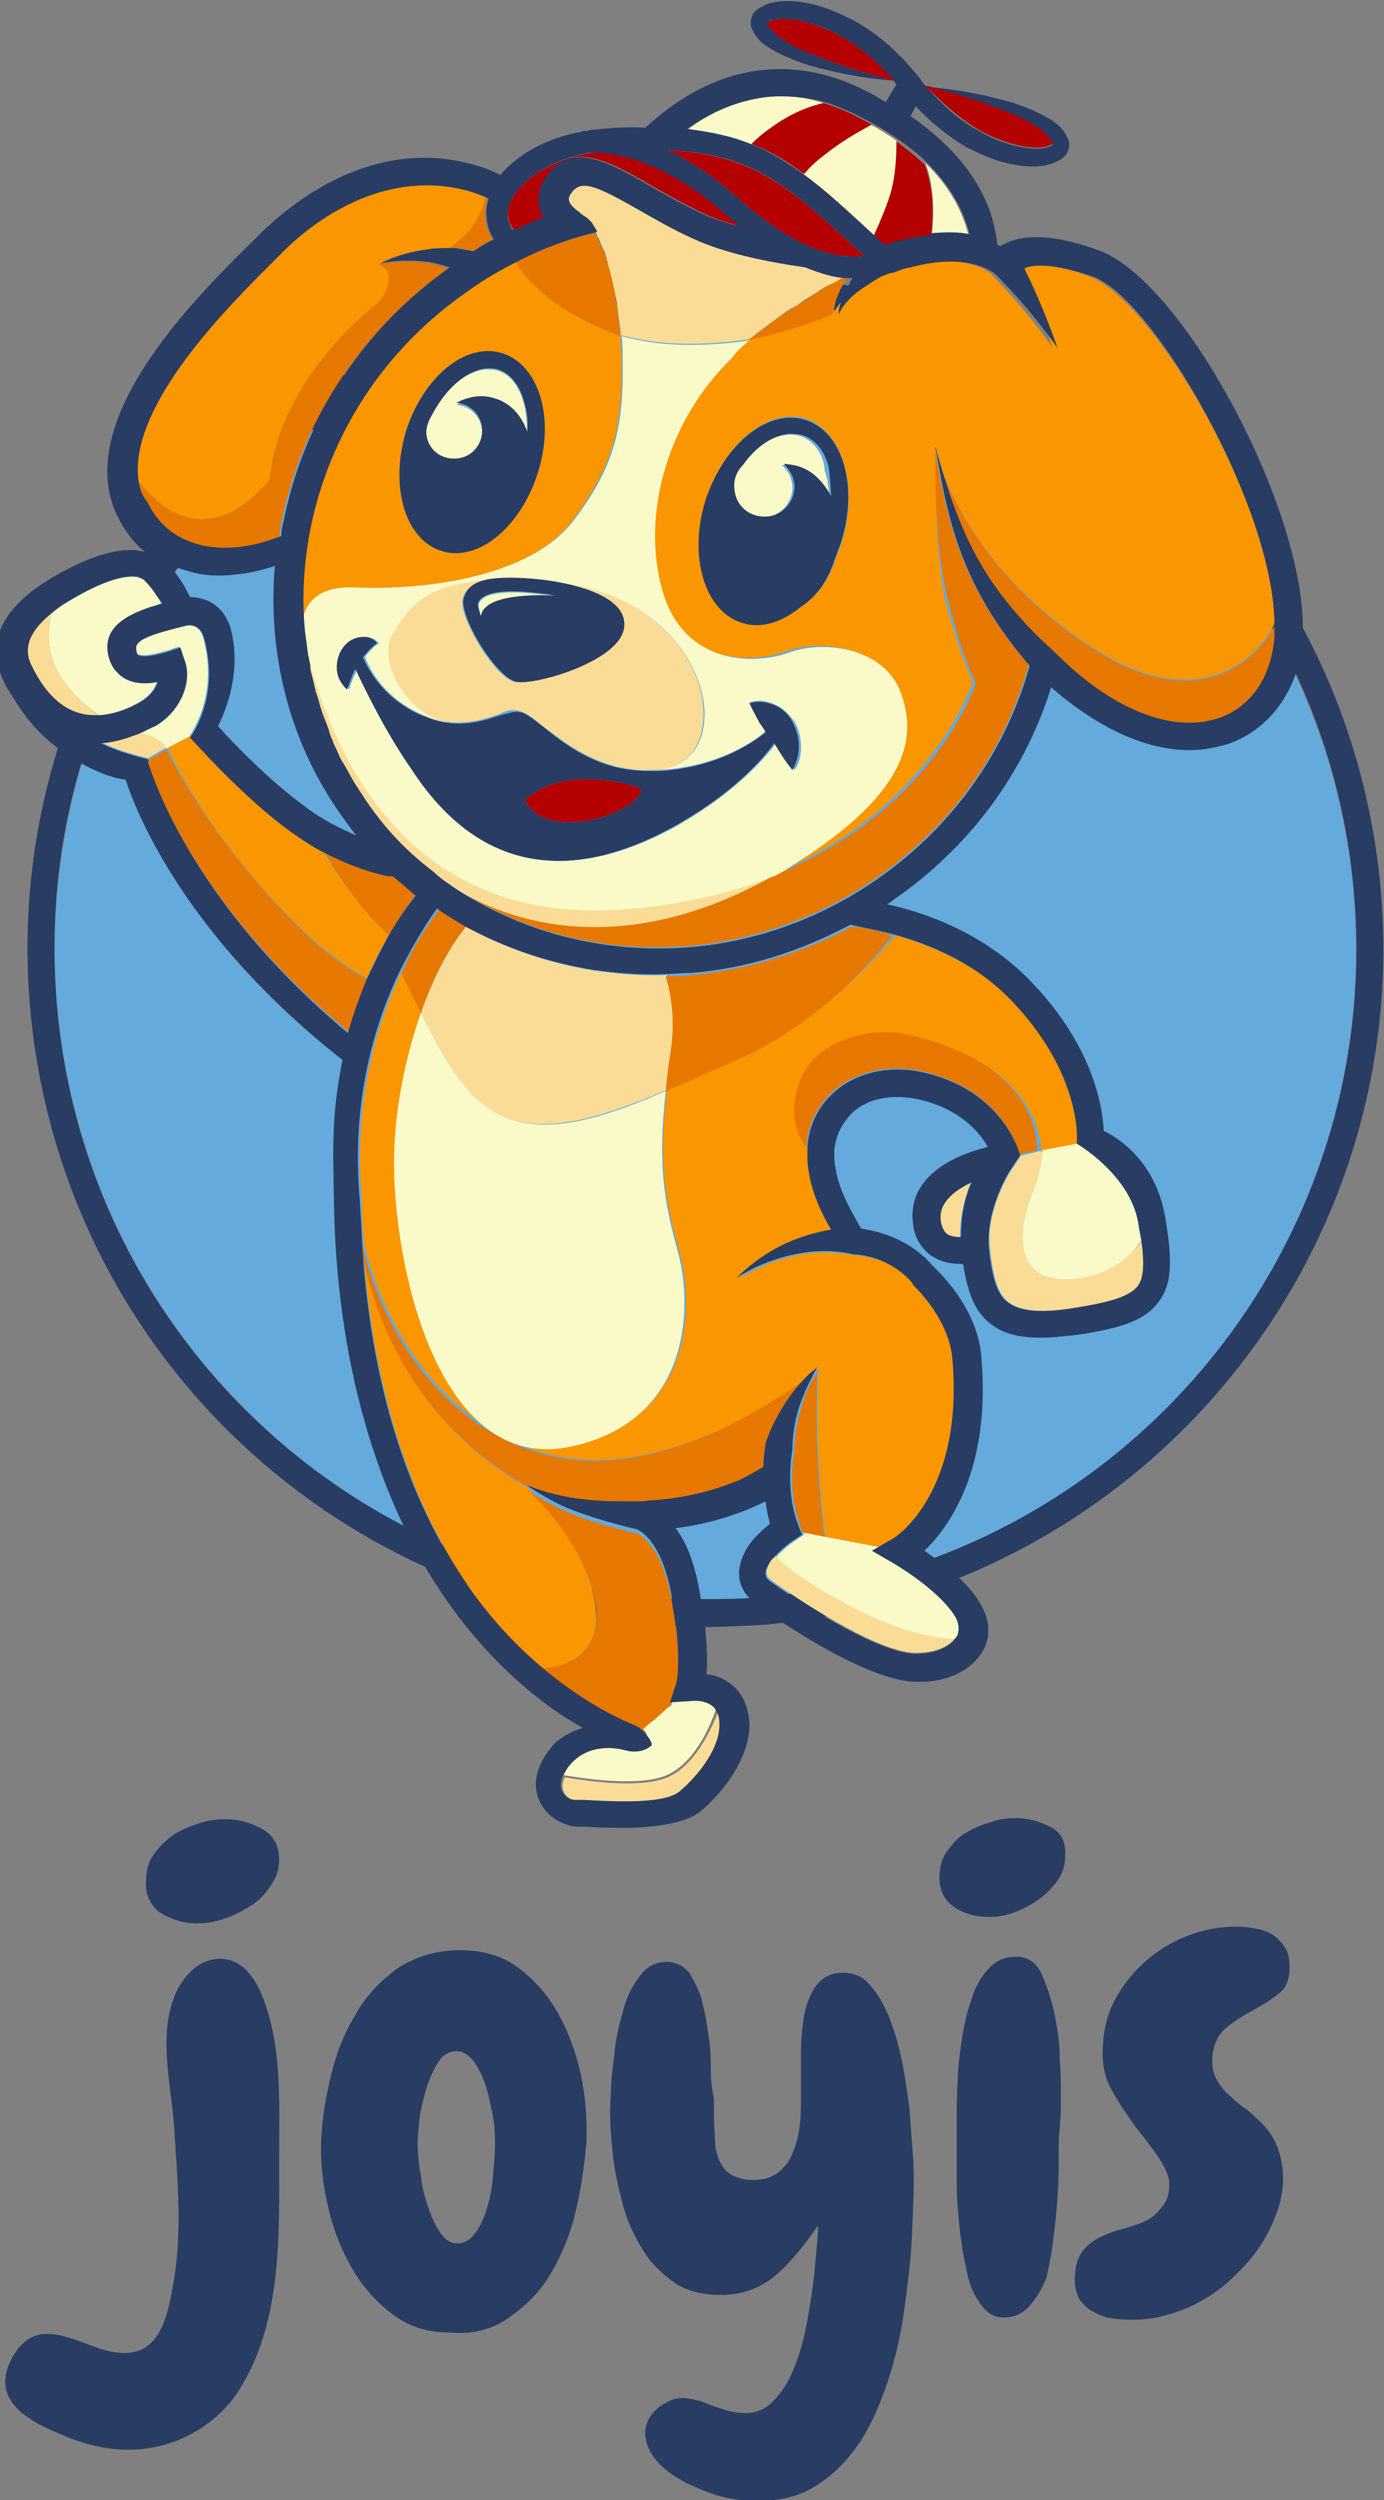
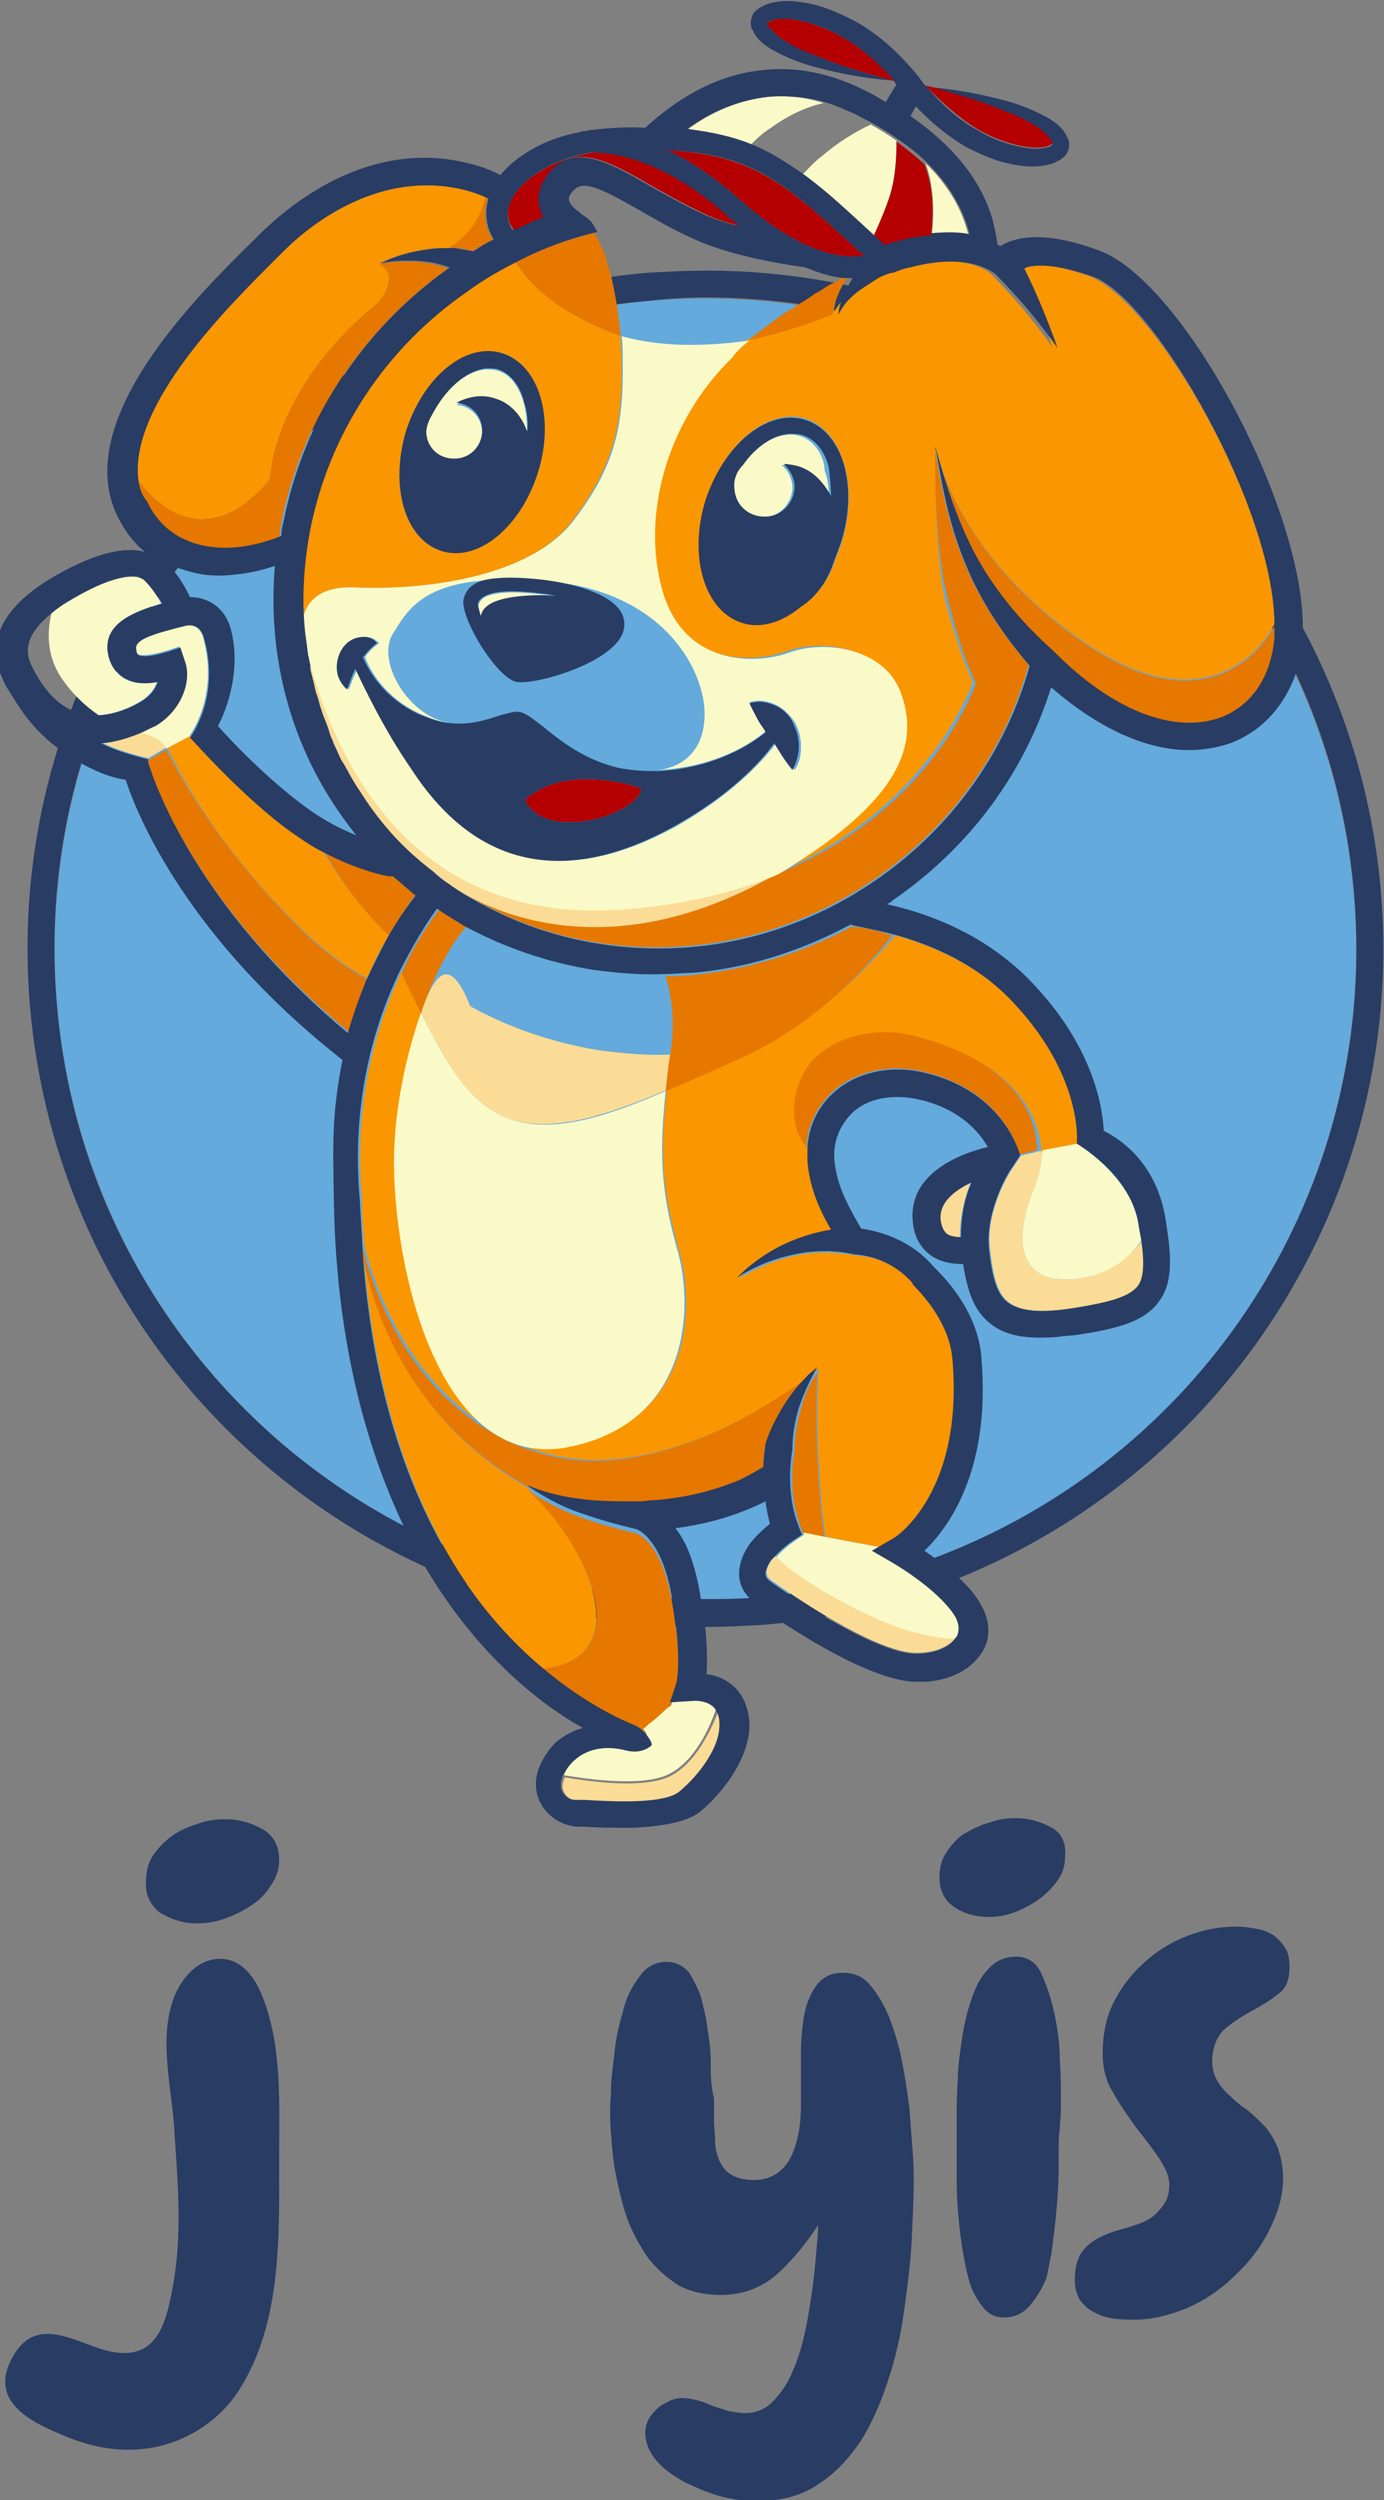
<svg xmlns="http://www.w3.org/2000/svg" id="Слой_1" x="0px" y="0px" viewBox="0 0 128.9 232.8" xml:space="preserve">
  <rect x="0" y="0" width="128.9" height="232.8" fill="#808080" stroke="none" />
  <g>
    <g>
      <circle fill="#64AADC" cx="65.7" cy="88.4" r="60.6" />
      <path fill="#283C64" d="M65.8,27.7c31.1,0,57.6,23.8,60.3,55.4c2.9,33.4-21.8,62.7-55.2,65.6c-1.8,0.2-3.5,0.2-5.3,0.2 C34.5,149,8,125.2,5.3,93.6C2.4,60.2,27.1,30.9,60.5,28C62.3,27.8,64,27.7,65.8,27.7 M65.8,25.2v2.6V25.2L65.8,25.2 c-1.8,0-3.7,0.1-5.5,0.2c-34.7,3-60.5,33.7-57.5,68.4c1.4,15.9,8.6,30.5,20.3,41.2c11.7,10.7,26.8,16.5,42.5,16.5 c1.8,0,3.7-0.1,5.5-0.2c34.7-3,60.5-33.7,57.5-68.4c-1.4-15.9-8.6-30.5-20.3-41.2C96.6,31,81.5,25.2,65.8,25.2L65.8,25.2z" />
      <g>
-         <path fill="#FADC96" d="M5.7,63.1c-1.4-2.1-1.3-4.4-0.9-6C3.2,58.4,2,60,2.9,61.9c1.2,2.5,2.7,4,4.5,4.6c0.6,0.2,1.3,0.2,1.9,0.2 C8,65.8,6.8,64.7,5.7,63.1z" />
        <path fill="#FADC96" d="M14.9,68.5c0,0-0.8,0-1.9-0.3c-1,0.5-2.2,0.8-3.4,0.9c-0.1,0-0.2,0-0.2,0c1.7,0.9,4.4,1.5,4.4,1.5l1.7-1 C15.1,68.9,14.9,68.5,14.9,68.5z" />
        <path fill="#FADC96" d="M62.4,165.4c-2.5,1.2-7.4,0.5-9.8,0.1c-0.2,0.5-0.3,0.9-0.1,1.3c0.2,0.5,0.7,0.9,1.3,0.9l0.8,0 c2,0.1,7.4,0.4,8.9-0.8c1.9-1.6,3.8-4.2,3.7-6.3c0-0.5-0.1-0.9-0.3-1.2C66.2,161.1,64.8,164.2,62.4,165.4z" />
-         <path fill="#FADC96" d="M39.2,94.3c2.1,4.2,4.4,8.6,8.3,9.9c4.2,1.4,9.6-0.6,14.6-2.7c0.1-1,0.3-2.1,0.4-3.3 c0.4-2.9,0.2-5.4-0.4-7.4c-2.2,0.1-4.4-0.1-6.7-0.4c-4.3-0.7-8.4-2.1-12-4.1C41.7,88.4,40.3,91.2,39.2,94.3z" />
+         <path fill="#FADC96" d="M39.2,94.3c2.1,4.2,4.4,8.6,8.3,9.9c4.2,1.4,9.6-0.6,14.6-2.7c0.1-1,0.3-2.1,0.4-3.3 c-2.2,0.1-4.4-0.1-6.7-0.4c-4.3-0.7-8.4-2.1-12-4.1C41.7,88.4,40.3,91.2,39.2,94.3z" />
        <path fill="#FADC96" d="M72.2,144.9c-0.1,0.1-0.2,0.2-0.3,0.3c-0.9,1.3-0.4,1.7,0,2c3.5,2.5,10.3,6.8,13.5,6.7 c1.7,0,3.1-0.6,3.7-1.5c-1.6,0-4.9-0.4-10.5-3.3C74.9,147.2,73.1,145.8,72.2,144.9z" />
        <path fill="#FADC96" d="M100,119.1c-5.8,0.5-5.3-4.6-3.7-8.4c0.4-0.9,0.7-2.2,0.8-3.6l-0.3,0.1l-1.7,0.4l-1,1.5 c0,0-2.3,3.6-1.9,7.1c0.3,2.9,0.8,4.4,1.8,5.1c1.1,0.8,3,1,6.1,0.5c3.2-0.5,5.3-1,6-2.1c0.5-0.7,0.6-2,0.3-4.2 C105.3,116.9,103.4,118.8,100,119.1z" />
        <path fill="#FADC96" d="M88.1,114.9c0.4,0.3,0.9,0.3,1.3,0.3c0-1.8,0.4-3.6,1-5.1c-1.6,0.7-3.1,1.7-2.9,3.4 C87.6,114.5,88,114.8,88.1,114.9z" />
-         <path fill="#FADC96" d="M55.6,21.9c0,0.1,0.1,0.2,0.1,0.2c0.1,0.1,0.1,0.2,0.2,0.4c0,0.1,0.1,0.2,0.1,0.3 c0.1,0.1,0.1,0.3,0.2,0.4c0,0.1,0.1,0.2,0.1,0.2c0.1,0.2,0.1,0.4,0.2,0.6c0,0,0,0.1,0,0.1c0,0,0,0,0,0c0,0.1,0.1,0.2,0.1,0.4 c0.2,0.8,0.6,2.3,0.9,4c0.1,0.8,0.2,1.6,0.3,2.4c0,0.1,0,0.1,0,0.2c0,0,0,0,0,0.1c0,0,2.3,0.7,5.5,0.8c3.4,0.1,6.4-0.4,6.4-0.4 c0.1-0.1,0.1-0.1,0.2-0.1c1.5-1.2,2.8-2.1,3.2-2.4c0.1-0.1,0.1-0.1,0.1-0.1c0.2-0.1,0.4-0.3,0.7-0.4c0.1,0,0.1-0.1,0.2-0.1 c0.4-0.2,0.7-0.5,1.1-0.7c0.1-0.1,0.2-0.1,0.3-0.2c0.3-0.2,0.5-0.3,0.8-0.5c0.1-0.1,0.2-0.1,0.3-0.2c0.3-0.2,0.7-0.4,1-0.5 c0,0,0,0,0,0c0.3-0.2,0.6-0.3,0.9-0.5c0.1,0,0.1-0.1,0.2-0.1c-1.1-0.1-2.4-0.4-3.9-1c-3.5-0.5-7.5-1.3-10.5-2.7 c-1.8-0.9-3.5-1.8-4.9-2.6c-4.2-2.4-5.5-2.9-6.4-1.6c-0.3,0.4-0.2,0.6-0.2,0.7c0.1,0.5,0.7,0.9,0.9,1c0,0,0.1,0.1,0.1,0.1 c0.2,0.2,0.5,0.3,0.7,0.5c0.1,0.1,0.2,0.2,0.3,0.3c0,0,0.1,0.1,0.1,0.1c0.1,0.1,0.1,0.2,0.2,0.3c0,0.1,0.1,0.1,0.1,0.2 c0.1,0.1,0.1,0.2,0.2,0.3c0,0,0,0,0,0.1c0,0,0.1,0.1,0.1,0.1C55.5,21.7,55.6,21.8,55.6,21.9z" />
-         <path fill="#FADC96" d="M50.6,54c3.1,0.4,8.1,1.6,7.4,4.6c-0.6,3-8.1,5.2-10,4.9c-1.9-0.3-5.4-6.2-4.9-7.8c0.3-1,1.3-1.6,2.5-1.8 c-6.6,0.3-8,3-9.3,5c-1.6,2.5,1.4,7.7,5.2,8.3c2.1,0.3,3.8-0.3,5-0.7c0.6-0.3,1.1-0.5,1.8-0.3c0.6,0.1,1.3,0.6,2.1,1.3 c1.6,1.2,3.8,3,6.7,3.8c0.1,0,0.2,0.1,0.4,0.1c1,0.2,2,0.4,3.2,0.3c0.2,0,0.4,0,0.6,0c3.2-0.4,4.4-2.9,4.2-5.8 C65.3,62,61.6,55,50.6,54z" />
        <path fill="#FADC96" d="M72.3,81.4c-4,1.6-8.7,2.8-14.4,3.2C37.2,86.2,30.4,69,28.2,58.6c0,0.2,0,0.3,0,0.3 c0.1,0.7,0.1,1.3,0.2,1.9c0,0.3,0.1,0.6,0.2,0.9c0,0.3,0.1,0.5,0.1,0.8c0.1,0.4,0.2,0.8,0.3,1.2c0,0.2,0.1,0.3,0.1,0.5 c0.1,0.4,0.2,0.8,0.4,1.3c0,0.1,0.1,0.2,0.1,0.3c0.2,0.6,0.4,1.3,0.7,1.9c0.1,0.4,0.3,0.7,0.4,1.1c0.1,0.2,0.2,0.4,0.2,0.5 c0.2,0.4,0.4,0.9,0.6,1.3c0.1,0.1,0.1,0.2,0.2,0.3c0.3,0.6,0.6,1.1,0.9,1.6c0,0,0,0,0,0c0.4,0.6,0.7,1.2,1.1,1.7 c0.1,0.2,0.3,0.4,0.4,0.6c2,2.8,3.8,4.5,6,6.2c0.5,0.4,0.9,0.7,1.4,1.1l0,0c0,0,0.5,0.4,1.5,1C47,85.5,57.5,89.9,72.3,81.4z" />
      </g>
      <g>
        <path fill="#FA9600" d="M28.4,86.8c1.9,1.8,3.8,3.2,5.8,4.3c0.6-1.5,1.3-2.8,2-4c-2.5-2.4-4.5-5.1-6.2-8c-1-0.5-2-1.1-3-1.9 c-4.5-3.2-9-8.3-9.1-8.5l-0.2-0.2l-2.1,1.1C16.9,72.5,20.8,79.5,28.4,86.8z" />
        <path fill="#FA9600" d="M33.9,117.2c1.7,20.9,9.6,32.2,16.6,38.2c9.1-0.9,4.1-11.7-1.3-16.8c0,0-0.1,0-0.1-0.1c0,0,0,0,0,0 C38.2,132.3,34.9,122.1,33.9,117.2z" />
        <path fill="#FA9600" d="M75.5,94.6L75.5,94.6c-2.5,1.9-5.2,3.4-7.9,4.5c-1.7,0.7-3.6,1.5-5.5,2.4c-0.7,6.5-0.3,9.9,1.2,15.2 c1.4,5,1.2,15.4-10,17.9c-11.9,2.6-16.3-15.3-16.5-25.8c-0.1-4.6,0.8-9.9,2.5-14.6c-0.6-1.3-1.3-2.5-1.9-3.7 c-2.3,4.8-4.5,12-3.7,21.1l0,0c0,0,0,0,0,0.1c0,1.4,0.1,2.7,0.2,4.1c0.9,3.7,4,13.3,13.2,18.1c2.3,1.2,4.7,1.8,7.1,2l0,0 c4.4,0.3,8.8-1,12.5-2.6l0,0c4.6-2.1,8.2-4.7,9.3-5.6c0.1-0.1,0.2-0.2,0.3-0.2c0,0,0.1-0.1,0.1-0.1c-0.1,0.1-0.1,0.2-0.2,0.4 c0,0.7-0.2,4.4,0.1,9c0.3,4.9,0.6,6.3,0.6,6.3l5.2,1l1.2-0.7c0.3-0.2,6.7-4.3,5.6-16.8c-0.3-3.1-2.4-5.7-3.7-6.9c0,0,0,0,0-0.1 l0,0c0,0,0,0,0,0c-0.5-0.6-2.3-2.5-5.5-2.7l0,0c-1.8-0.3-3.7-0.4-5.5,0c-1.9,0.4-3.7,1.1-5.4,2.2c1.4-1.4,3.1-2.6,5-3.4 c1.2-0.5,2.5-0.9,3.8-1.1c-1.1-1.9-2-3.9-2.2-6.4c0-0.4,0-0.8,0-1.2c-1.4-1.7-1.5-4.2-0.4-6.6c1.5-3.2,6.1-4.8,10.2-3.8 c8.6,2,11.6,6.7,11.8,10.7l0.3-0.1l3.2-0.6l0-0.4c0-0.1,0.3-6-5.7-12.5c-3.5-3.8-8.1-5.7-11.4-6.6C80.9,90,78.3,92.5,75.5,94.6z" />
        <path fill="#FA9600" d="M12.9,44.8c2.1,2.7,6.5,6.5,12.2-0.1c0.5-4.6,3.1-10.8,10.1-16.5c0.6-0.5,1.9-2.9,0.2-3.7 c1.4-0.7,2.9-1.1,4.5-1.3c0.6-0.1,1.3-0.1,1.9-0.1c2.3-1.4,3.2-3.4,3.5-4.7c-0.8-0.4-1.8-0.7-2.9-0.9c-7.6-1.4-13.7,3.6-16,5.9 l-0.7,0.7C21.5,28.3,11.9,37.7,12.9,44.8z" />
        <path fill="#FA9600" d="M33,54.7c6.7,0.3,16.4-1,20.3-6.2c3.9-5.2,4.7-8.9,4.6-15c0-0.7-0.1-1.5-0.1-2.2 c-6.6-2.4-8.9-5.5-9.7-7.2c-1.6,0.8-3.2,1.7-4.7,2.8c-7.7,5.4-12.9,13.3-14.7,22.2c-0.6,3.2-0.8,6.3-0.5,9.4c0,0,0,0,0,0 C28.1,57.6,28.4,54.5,33,54.7z M50.1,44c-1.6,5.1-5.6,8.3-9,7.3c-3.4-1.1-4.8-6-3.3-11.1c1.6-5.1,5.6-8.3,9-7.3 C50.2,34,51.7,39,50.1,44z" />
        <path fill="#FA9600" d="M101.4,25.7c-3.7-1.3-5.6-1.2-6.5-0.8c1.2,2.4,2.3,4.8,3.1,7.4c-1.3-1.8-2.7-3.6-4.2-5.2l-1.5-1.6 c-0.1-0.1-2.4-2.1-8-0.7c-0.6,0.2-1.1,0.3-1.6,0.5c0,0-0.1,0-0.1,0c-0.4,0.2-0.9,0.3-1.3,0.5c-0.5,0.2-1,0.5-1.4,0.9 c-0.9,0.7-1.8,1.5-2.3,2.5c0.1-0.6,0.2-1.2,0.4-1.7c-0.3,0.6-0.4,1.1-0.4,1.4c0,0.1-0.1,0.2-0.1,0.3c0,0-3.4,1.5-7.9,2.4 c-0.6,0.5-1.2,1-1.7,1.6c-6,5.9-8.5,14.7-6.5,21.7c2,7,8.6,6.9,11.7,5.8c3.5-1.3,9-0.4,10.5,3.7s0.9,9.3-9.8,15.9 c-0.6,0.4-1.2,0.7-1.8,1.1c14.7-6,18.6-17.9,18.6-17.9s-1.1-2.1-2.6-7.7C87,50.8,87.1,43.3,87.2,42c0-0.1,0-0.2-0.1-0.4 c0.2,0.6,0.3,1.2,0.5,1.7c1.1,3.4,4.7,11,14.5,17.2c8.7,5.5,14.4,1.8,16.6-2.4C118.7,47.4,107.6,28,101.4,25.7z M78.4,50.5 c-0.2,0.6-0.4,1.1-0.6,1.6c-0.6,1.9-1.7,3.4-3.1,4.3c-1.7,1.5-3.7,2.1-5.5,1.5c-3.5-1.1-5-6.2-3.4-11.4c1.6-5.2,5.8-8.6,9.3-7.5 C78.5,40.2,80,45.3,78.4,50.5z" />
      </g>
      <g>
        <path fill="#E67800" d="M36.2,87.1c1-1.7,1.9-3,2.6-3.9c-0.7-0.6-1.4-1.2-2.1-1.8c-0.1,0-0.1,0-0.1,0l-0.3,0 c-0.1,0-2.9-0.5-6.2-2.3C31.7,82,33.7,84.7,36.2,87.1z" />
        <path fill="#E67800" d="M32.5,96.1c0.5-1.8,1.1-3.5,1.7-4.9c-2-1.1-3.9-2.5-5.8-4.3c-7.6-7.4-11.5-14.3-12.9-17.1l-1.7,1l0,0.3 C13.9,71.2,17.2,83.5,32.5,96.1z" />
        <path fill="#E67800" d="M39.2,94.3c1.1-3.1,2.5-6,4.2-8c-0.9-0.5-1.7-1-2.5-1.6c-0.8,1.1-2.2,3-3.5,5.9 C37.9,91.8,38.6,93.1,39.2,94.3z" />
        <path fill="#E67800" d="M50.5,155.4c3.3,2.8,6.4,4.4,8.6,5.4c0.2,0.1,0.5,0.2,0.8,0.5l0.7-0.6c0.1-0.1,0.2-0.2,0.4-0.3l1.2-1.1 c0.1-0.1,0.1-0.1,0.2-0.1l0.1-0.1c0,0,0,0,0,0l0,0l0.2-0.2l-0.3,0l0.6-1.8c0,0,0.6-2.4-0.5-8.4c-1-5.2-3.2-5.9-3.2-5.9 c0,0,0,0,0,0c-1.7-0.4-3.5-0.9-5.2-1.5c-1.7-0.6-3.4-1.5-4.9-2.5C54.6,143.7,59.7,154.5,50.5,155.4z" />
        <path fill="#E67800" d="M75.8,127.8c-1.1,0.9-4.7,3.5-9.3,5.6l0,0c-3.7,1.6-8.1,2.9-12.5,2.6l0,0c-2.3-0.2-4.7-0.8-7.1-2 c-9.2-4.7-12.3-14.4-13.2-18.1c0,0.4,0.1,0.8,0.1,1.2c1,4.9,4.3,15.1,15.3,21.3c1.7,0.7,3.5,1.1,5.2,1.3c1.5,0.2,3,0.2,4.6,0.2 l0,0c0.2,0,0.5,0,0.7,0c0.4,0,0.8,0,1.2-0.1c3-0.3,5.7-1,8.1-1.9l0,0c0.7-0.4,1.5-0.8,2.2-1.2c0-0.7,0.1-1.5,0.2-2.2l0,0 c0.5-1.5,1.2-2.8,2-4c0.6-0.9,1.3-1.7,2-2.4C75.5,128,75.7,127.9,75.8,127.8z" />
        <path fill="#E67800" d="M76.8,143.1L76.8,143.1c0,0-0.3-1.4-0.6-6.3c-0.3-4.6-0.1-8.3-0.1-9c-0.7,1.1-1.2,2.2-1.5,3.4 c-0.4,1.3-0.6,2.6-0.6,3.9l0,0l0,0c-0.7,4.1,0.5,6.8,0.5,6.9l0.3,0.8c0.1,0.1,0.2,0.1,0.2,0.1L76.8,143.1z" />
        <path fill="#E67800" d="M79.3,86.3c-4.7,2.5-9.7,4-14.9,4.5c-0.8,0.1-1.6,0.1-2.4,0.1c0.6,2,0.9,4.5,0.4,7.4 c-0.2,1.2-0.3,2.3-0.4,3.3c2-0.8,3.9-1.7,5.5-2.4c2.7-1.1,5.4-2.6,7.9-4.5l0,0c2.8-2.1,5.4-4.7,7.7-7.6 C81.3,86.5,79.9,86.3,79.3,86.3z" />
        <path fill="#E67800" d="M84.9,96.4c-4.1-1-8.7,0.6-10.2,3.8c-1.1,2.4-1,4.9,0.4,6.6c0.1-2,1-3.8,2.5-5.2c2.1-1.8,5-2.5,8-1.9 c7.7,1.6,9.3,7.4,9.3,7.7l0,0.1l1.7-0.4C96.5,103.1,93.6,98.5,84.9,96.4z" />
        <path fill="#E67800" d="M41.8,23.1c0.2,0,0.3,0,0.5,0c0.6,0,1.2,0.1,1.7,0.3c0.6-0.4,1.3-0.8,1.9-1.1c-0.7-1-0.8-2.1-0.7-2.7 c0-0.4,0.1-0.8,0.2-1.1c-0.1,0-0.1-0.1-0.2-0.1C44.9,19.7,44.1,21.7,41.8,23.1z" />
        <path fill="#E67800" d="M35.2,28.2c-7,5.7-9.6,11.9-10.1,16.5c-5.7,6.6-10.1,2.8-12.2,0.1c0.1,0.7,0.3,1.4,0.6,2 c1,2.1,2.6,3.4,4.8,4c2.3,0.6,5,0.3,7.7-0.8c0.1-0.4,0.1-0.8,0.2-1.3c1.9-9.5,7.4-17.9,15.5-23.7c-0.6-0.2-1.2-0.4-1.9-0.5 c-1.4-0.2-3-0.2-4.5,0.1C37.1,25.4,35.8,27.7,35.2,28.2z" />
        <path fill="#E67800" d="M57.8,31.3C57.8,31.3,57.8,31.2,57.8,31.3c0-0.1,0-0.2,0-0.2c-0.1-0.8-0.2-1.6-0.3-2.4 c-0.3-1.8-0.6-3.3-0.9-4c0-0.1-0.1-0.3-0.1-0.4c0,0,0-0.1,0-0.1c-0.1-0.2-0.1-0.4-0.2-0.6c0-0.1-0.1-0.2-0.1-0.2 c-0.1-0.2-0.1-0.3-0.2-0.4c0-0.1-0.1-0.2-0.1-0.3c-0.1-0.1-0.1-0.3-0.2-0.4c0-0.1-0.1-0.2-0.1-0.2c-0.1-0.1-0.1-0.2-0.2-0.3 c0,0-0.1-0.1-0.1-0.1c-2.5,0.6-4.9,1.5-7.3,2.7C48.9,25.8,51.2,28.9,57.8,31.3z" />
        <path fill="#E67800" d="M77.5,26.4C77.5,26.5,77.5,26.5,77.5,26.4c-0.4,0.2-0.7,0.4-1,0.6c-0.1,0.1-0.2,0.1-0.3,0.2 c-0.3,0.1-0.5,0.3-0.8,0.5c-0.1,0.1-0.2,0.1-0.3,0.2c-0.3,0.2-0.7,0.4-1.1,0.7c-0.1,0-0.1,0.1-0.2,0.1c-0.3,0.2-0.5,0.3-0.8,0.5 c-0.4,0.3-1.7,1.2-3.2,2.4c-0.1,0-0.1,0.1-0.2,0.1c4.4-0.9,7.9-2.4,7.9-2.4c0-0.1,0.1-0.2,0.1-0.3c0-0.3,0.1-0.8,0.4-1.4 c0.2-0.6,0.5-1.1,0.9-1.7c-0.2,0-0.3,0-0.5,0c-0.1,0-0.1,0.1-0.2,0.1C78.1,26.1,77.8,26.3,77.5,26.4z" />
        <path fill="#E67800" d="M88.3,55.9c1.4,5.6,2.6,7.7,2.6,7.7S87,75.5,72.3,81.4c-14.7,8.4-25.3,4-29.1,1.8c3.8,2.3,8,3.9,12.6,4.6 c9.1,1.4,18.3-0.8,25.9-6.1c7-4.9,11.9-11.8,14.1-19.8c-2.4-2.8-4.5-5.9-5.9-9.3c-1.5-3.5-2.2-7.1-2.8-10.7 C87.1,43.3,87,50.8,88.3,55.9z" />
        <path fill="#E67800" d="M102.1,60.6c-9.8-6.2-13.4-13.9-14.5-17.2c0.9,3.1,2,6.1,3.5,8.8c1.8,3.3,4.2,6.1,7,8.5c0,0,0,0,0,0 c0,0,0,0,0,0c5.4,5.5,11.3,7.8,15.6,6.2c2.9-1.1,4.8-3.8,5-7.5c0-0.4,0-0.7,0-1.1C116.5,62.4,110.8,66.1,102.1,60.6z" />
      </g>
      <g>
        <path fill="#FAFAC8" d="M4.8,57.1c-0.4,1.6-0.5,3.9,0.9,6c1.1,1.6,2.3,2.7,3.5,3.5c1.5-0.1,2.9-0.7,3.9-1.3 c0.8-0.5,1.3-1.1,1.5-1.8c-1,0.2-2.1,0.2-3-0.3c-0.5-0.3-1.2-0.9-1.5-2.1c-0.7-3,2.3-4.1,4.9-4.9c-0.3-0.6-0.8-1.4-1.5-2.1 c-0.7-0.8-3.3-0.5-7.4,2C5.7,56.4,5.2,56.7,4.8,57.1z" />
        <path fill="#FAFAC8" d="M15.5,69.7l2.1-1.1c-0.1,0.1,2.9-3.6,1.3-9.3c-0.4-1.3-1.5-1.1-1.8-1.1l-0.8,0.2c-2.8,0.8-3.9,1.2-3.7,2 c0.1,0.4,0.2,0.4,0.2,0.5c0.5,0.3,2-0.1,2.7-0.3l1.2-0.4l0.4,1.2c0.6,1.8-0.2,4.6-2.7,6.1C14,67.7,13.5,68,13,68.2 C14.2,68.5,15.1,68.9,15.5,69.7z" />
        <path fill="#FAFAC8" d="M62.5,158.8l-0.1,0.1l-0.2,0.1l-1.2,1.1l-0.4,0.3l-0.7,0.6c0.3,0.3,0.5,0.7,0.3,1.2 c-0.3,1.1-1.3,0.7-1.8,0.7c-1.1-0.2-3.4-0.6-5.1,1.2c-0.4,0.4-0.6,0.8-0.8,1.2c2.4,0.4,7.4,1.1,9.8-0.1c2.4-1.2,3.8-4.3,4.4-6.1 c-0.1-0.1-0.2-0.3-0.3-0.4c-0.5-0.4-1.3-0.6-2.1-0.5l-1.6,0.1L62.5,158.8L62.5,158.8z" />
        <path fill="#FAFAC8" d="M47.5,104.2c-3.9-1.3-6.2-5.7-8.3-9.9c-1.6,4.6-2.6,9.9-2.5,14.6c0.2,10.4,4.6,28.4,16.5,25.8 c11.1-2.4,11.3-12.9,10-17.9c-1.5-5.3-1.9-8.7-1.2-15.2C57.1,103.7,51.7,105.7,47.5,104.2z" />
        <path fill="#FAFAC8" d="M76.8,143.1l-2-0.4l0.1,0.2l-0.9,0.6c-0.3,0.2-1.1,0.8-1.7,1.5c0.9,0.9,2.7,2.3,6.4,4.3 c5.6,3,8.9,3.3,10.5,3.3c0,0,0,0,0.1-0.1c0.3-0.5,0.3-1.2-0.1-1.8c-1.2-2.2-4.7-4.4-5.9-5.1l-1.9-1.1l0.7-0.4L76.8,143.1 L76.8,143.1z" />
        <path fill="#FAFAC8" d="M96.3,110.7c-1.6,3.8-2.1,8.9,3.7,8.4c3.4-0.3,5.3-2.1,6.3-3.6c-0.1-0.5-0.2-1.1-0.3-1.7 c-0.8-4.4-5.7-7.3-5.7-7.3l-3.2,0.6C97,108.5,96.7,109.7,96.3,110.7z" />
        <path fill="#FAFAC8" d="M86.9,20.6c0,0.4-0.1,0.8-0.1,1.2c1.3-0.1,2.5-0.1,3.4,0.1c-0.6-2.4-1.9-4.7-4-6.7 C86.7,16.5,87,18.4,86.9,20.6z" />
        <path fill="#FAFAC8" d="M64,12.1c2.3,0.2,4.2,0.7,5.9,1.4c0.5-0.5,1.1-1.1,1.9-1.6c1.8-1.3,3.5-2,4.9-2.3C74.9,9,73.2,8.9,71.7,9 C68.7,9.3,66.1,10.5,64,12.1z" />
        <path fill="#FAFAC8" d="M74.8,16.2c2,1.5,4.1,3.4,6.6,5.7c0.5-1,1.1-2.5,1.5-3.8c0.5-1.6,0.6-3.5,0.6-5c-0.7-0.5-1.5-1-2.4-1.5 c-1.3,0.6-3,1.6-4.5,2.9C75.8,15.1,75.3,15.7,74.8,16.2z" />
        <path fill="#FAFAC8" d="M69.8,31.7c0,0-3,0.5-6.4,0.4c-3.3-0.1-5.5-0.8-5.5-0.8c0,0,0,0,0-0.1c0,0,0,0,0,0.1 c0.1,0.7,0.1,1.4,0.1,2.2c0.1,6.2-0.7,9.9-4.6,15C49.4,53.7,39.7,55,33,54.7c-4.6-0.2-4.9,2.9-4.9,3.9c2.2,10.4,9,27.6,29.8,26.1 c5.7-0.4,10.4-1.6,14.4-3.2c0.6-0.3,1.2-0.7,1.8-1.1c10.6-6.7,11.3-11.8,9.8-15.9s-7-5-10.5-3.7c-3.1,1.1-9.7,1.2-11.7-5.8 c-2-7,0.4-15.8,6.5-21.7C68.6,32.7,69.2,32.2,69.8,31.7c0.1-0.1,0.1-0.1,0.2-0.1C69.9,31.6,69.8,31.6,69.8,31.7z M65.6,65.9 c0.2,2.9-1,5.3-4.2,5.8c5.2-0.3,8.5-2.4,9.9-3.6c-0.2-0.2-0.3-0.5-0.5-0.8c-0.3-0.5-0.7-1.1-1-1.9c0.9-0.3,1.7-0.1,2.4,0.2 c0.7,0.3,1.3,0.9,1.8,1.6c0.4,0.7,0.6,1.5,0.6,2.3c0,0.8-0.1,1.5-0.6,2.2c-0.5-0.6-0.9-1.2-1.2-1.7l-0.5-0.8 c-1.3,1.7-4.2,4.9-9.6,7.9c-9.5,5.1-17.9,4.2-24.2-5.5c-2.4-3.7-4.3-7.6-5.2-9.3c-0.1,0.1-0.1,0.3-0.2,0.4 c-0.2,0.4-0.4,0.9-0.6,1.5c-0.5-0.4-0.7-1-0.9-1.6c-0.1-0.6-0.1-1.3,0.3-1.9c0.3-0.7,0.9-1.1,1.5-1.3c0.7-0.2,1.4-0.1,1.9,0.5 c-0.6,0.4-0.8,0.7-1.1,1c-0.1,0.1-0.1,0.2-0.2,0.3c0.5,1.3,1.9,3.8,5.2,5.3c0.9,0.4,1.8,0.7,2.6,0.8c-3.8-0.6-6.8-5.8-5.2-8.3 c1.3-2.1,2.7-4.7,9.3-5c1.5-0.3,3.3-0.1,4.9,0.1C61.6,55,65.3,62,65.6,65.9z" />
        <path fill="#FAFAC8" d="M74.5,40.6c-0.4-0.1-0.8-0.2-1.2-0.1c-1.5,0.1-3,1.2-4.3,2.9c-0.5,0.6-0.9,1.3-0.8,2.2 c0.1,1.5,1.5,2.7,3,2.6s2.7-1.5,2.6-3c-0.1-0.8-0.4-1.4-1-1.9c0.4,0,0.9,0.1,1.3,0.2c1.4,0.4,2.5,1.5,3.1,2.8 c0-0.9-0.1-1.7-0.4-2.5C76.8,42.8,76.1,41.1,74.5,40.6z" />
        <path fill="#FAFAC8" d="M46.3,34.5c-0.3-0.1-0.7-0.1-1.1-0.1c-1.9,0.2-3.8,1.9-5.1,4.4c-0.3,0.5-0.5,1.1-0.4,1.7 c0.1,1.4,1.4,2.5,2.8,2.4s2.5-1.4,2.4-2.8c-0.1-1.3-1.1-2.3-2.4-2.4c1.1-0.6,2.4-0.8,3.6-0.4c1.4,0.4,2.5,1.6,3,3.1 c0-1-0.1-2-0.3-2.8C48.5,36.5,47.8,34.9,46.3,34.5z" />
        <path fill="#FAFAC8" d="M44.8,57.4c0.3-1,1.6-1.7,3.8-1.8c1-0.1,2.3-0.1,3.7,0c-0.5-0.1-0.9-0.2-1.4-0.2c-1.7-0.2-3-0.3-4-0.2 c-1.4,0.1-2.2,0.5-2.3,1.1C44.5,56.4,44.6,56.9,44.8,57.4C44.8,57.4,44.8,57.4,44.8,57.4z" />
      </g>
      <g>
        <path fill="#283C64" d="M102.3,23.3c-5.2-1.9-7.8-1.2-9.1-0.4c-0.1,0-0.2-0.1-0.3-0.1c-0.1-0.9-0.3-1.7-0.5-2.5 c-1.1-3.6-3.6-6.7-7.6-9.5l0.5-0.9c1.4,1.5,3,2.8,4.7,3.8c1.2,0.6,2.5,1.2,3.8,1.5c1.4,0.3,2.8,0.5,4.3,0 c0.2-0.1,0.4-0.2,0.6-0.3c0.2-0.1,0.4-0.3,0.6-0.5c0.3-0.5,0.4-1.2,0.1-1.6c-0.4-0.9-1-1.3-1.6-1.7c-1.2-0.7-2.4-1.2-3.7-1.6 c-2.5-0.7-5.1-1.2-7.7-1.4c2.5,0.7,5,1.4,7.3,2.4c1.2,0.5,2.3,1,3.3,1.7c0.4,0.4,0.9,0.8,1,1.1c0.1,0.2,0,0.1,0,0.2 c-0.1,0-0.2,0.2-0.4,0.2c-0.9,0.3-2.2,0.1-3.3-0.2c-1.2-0.3-2.3-0.8-3.3-1.4c-1.8-1-3.3-2.4-4.7-4c-0.3-0.3-0.5-0.6-0.7-0.9 c-1.7-2.1-3.7-4-6.1-5.3c-1.2-0.6-2.5-1.2-3.8-1.5c-1.4-0.3-2.8-0.5-4.3,0c-0.2,0.1-0.4,0.2-0.6,0.3c-0.2,0.1-0.4,0.3-0.6,0.5 c-0.3,0.5-0.4,1.2-0.1,1.6c0.4,0.9,1,1.3,1.6,1.7c1.2,0.7,2.4,1.2,3.7,1.6c2.5,0.7,5.1,1.2,7.7,1.4l0,0c-2.5-0.7-5-1.4-7.3-2.4 c-1.2-0.5-2.3-1-3.3-1.7c-0.4-0.4-0.9-0.8-1-1.1c-0.1-0.2,0-0.1,0-0.2c0.1,0,0.2-0.2,0.4-0.2c0.9-0.3,2.2-0.1,3.3,0.2 c1.2,0.3,2.3,0.8,3.3,1.4c1.8,1,3.3,2.4,4.7,4c0.1,0.1,0.2,0.3,0.3,0.4c0,0,0,0-0.1,0.1l-0.9,1.5c-0.6-0.3-1.1-0.7-1.8-1 c-3.1-1.6-6.3-2.3-9.4-2l0,0l0,0l0,0c-4.8,0.4-8.6,3-11.2,5.4c-1.6-0.1-3.3,0-5,0.2c-0.1,0-0.3,0-0.4,0.1c-0.1,0-0.1,0-0.2,0 c-0.1,0-0.2,0-0.2,0c-0.1,0-0.2,0.1-0.3,0.1c-3.2,0.6-5.8,2.1-7.4,4c-1.1-0.6-2.4-1-3.9-1.3c-8.8-1.7-15.7,4.1-18.3,6.6l-0.7,0.7 c-5.5,5.4-17,16.8-12.8,25.7c0.7,1.4,1.5,2.5,2.6,3.4c-2.1-0.6-5.2,0.3-9,2.6c-5.8,3.6-5.2,7.2-4.3,9.1l0.3,0.7 C1.9,66,3,68.2,6.6,70.5c0.3,0.2,0.7,0.4,1,0.6c1.8,1,3.2,1.4,4.1,1.5c1.1,3.4,5.8,14.8,20.2,26.1c-1,5-0.9,7.8-0.8,13.2 c0.2,12.6,2.9,22.6,6.4,30c4.9,10.5,12.2,16.5,16.8,19c-0.8,0.2-2,0.8-2.7,1.5c-1.5,1.7-2.1,3.5-1.4,5.2c0.6,1.4,2,2.4,3.6,2.5 l0.7,0c1.5,0.1,2.9,0.1,4.3,0.1c2.6-0.1,5.2-0.5,6.4-1.5c2.3-1.9,4.7-5.2,4.6-8.3c-0.1-1.4-0.6-2.6-1.5-3.4 c-0.7-0.6-1.5-1-2.5-1.1c0.1-1.3,0.1-3.6-0.5-6.9c-0.1-0.4-0.1-0.7-0.2-1.1c-0.5-2.7-1.3-4.5-2.2-5.6c3.2-0.4,6-1.3,8.4-2.5 c0.1,0.9,0.3,1.6,0.4,2.1c-0.6,0.5-1.3,1.1-1.9,1.9c-1.3,1.9-1.3,3.8,0.1,5.1c0.2,0.2,0.3,0.3,0.5,0.5c1.7,1.2,10.4,7.3,15.1,7.2 c0.3,0,0.5,0,0.8,0c2.4-0.2,4.2-1.2,5.2-2.8c0.8-1.3,0.7-2.9-0.1-4.3c-0.9-1.7-2.7-3.2-4.2-4.3c-0.4-0.3-0.8-0.6-1.1-0.8 c2.3-2.2,6.2-7.6,5.3-18c-0.2-2.9-1.8-5.9-4.5-8.5c0,0,0,0,0,0c-1.6-1.9-4-3.1-6.7-3.5c-1.2-2.1-2.3-4-2.5-6.5c0-0.2,0-0.4,0-0.7 c0.1-1.4,0.7-2.6,1.7-3.6c1.4-1.3,3.5-1.7,5.8-1.3c4.1,0.8,6,3.1,6.8,4.5c-3.3,0.8-7.3,2.8-7,6.8c0.1,1.8,1,2.8,1.7,3.3 c1,0.7,2.1,0.8,3,0.8c0.4,2.5,1,4.4,2.6,5.6c1.4,1.1,3.3,1.4,6.1,1.2c0.6-0.1,1.2-0.1,1.9-0.2c4-0.6,6.4-1.3,7.7-3.2 c1.3-1.8,1.1-4.3,0.5-7.9c-0.9-4.8-3.9-7-5.7-7.9c-0.1-2.1-0.9-7.6-6.4-13.5C92,87,86.3,85,82.6,84.2c0.2-0.1,0.4-0.2,0.6-0.4 C90.3,78.9,95.4,72,97.9,64c4.7,4.1,9.6,6.2,13.9,5.8c1-0.1,1.9-0.3,2.8-0.6c2.9-1.1,5-3.4,6.1-6.5c0.3-1,0.5-2.1,0.6-3.2 C122.1,48.5,110.4,26.2,102.3,23.3z M89.5,115.2c-0.5,0-1-0.1-1.3-0.3c-0.1-0.1-0.5-0.4-0.6-1.4c-0.1-1.6,1.4-2.7,2.9-3.4 C89.8,111.6,89.5,113.4,89.5,115.2z M71.7,9c1.6-0.1,3.3,0,5.1,0.5c1,0.3,1.9,0.7,3,1.2c0.5,0.3,1,0.5,1.5,0.8 c0.9,0.5,1.7,1,2.4,1.5c1,0.7,1.9,1.4,2.6,2.1c2.1,2.1,3.4,4.3,4,6.7c-1-0.2-2.1-0.2-3.4-0.1c-0.9,0.1-1.9,0.2-2.9,0.5 c-0.5,0.1-0.9,0.3-1.3,0.4c0,0,0,0-0.1,0L81.5,22c0,0-0.1-0.1-0.1-0.1c-2.5-2.3-4.5-4.2-6.6-5.7c-1.6-1.1-3.1-2.1-4.9-2.8 c-1.7-0.7-3.6-1.1-5.9-1.4C66.1,10.5,68.7,9.3,71.7,9z M80.1,23.5l0.4,0.3c-1.9,0.3-5.8,0-11.8-5.4c-2.4-2.1-4.6-3.5-6.5-4.4 C70.3,14.3,73.4,17.3,80.1,23.5z M47.3,19.8c0.1-2.1,3.1-4.8,7.7-5.6c1.3,0,6.2,0.3,12.3,5.7c0.5,0.4,0.9,0.8,1.3,1.1 c-1.2-0.3-2.4-0.7-3.4-1.2c-1.7-0.8-3.3-1.7-4.7-2.5c-3.8-2.2-7.3-4.2-9.8-0.9c-0.8,1.1-0.8,2.1-0.7,2.7c0.1,0.4,0.2,0.8,0.4,1.1 c-0.9,0.3-1.8,0.7-2.7,1.2C47.5,21,47.2,20.4,47.3,19.8z M12.9,44.8c-1-7.1,8.6-16.5,12.8-20.7l0.7-0.7c2.3-2.3,8.4-7.3,16-5.9 c1.1,0.2,2,0.5,2.9,0.9c0.1,0,0.1,0.1,0.2,0.1c-0.1,0.4-0.2,0.8-0.2,1.1c0,0.6,0,1.6,0.7,2.7c-0.7,0.3-1.3,0.7-1.9,1.1 c-0.6-0.1-1.2-0.2-1.7-0.3c-0.2,0-0.3,0-0.5,0c-0.7,0-1.3,0-1.9,0.1c-1.6,0.2-3.1,0.6-4.5,1.3c1.5-0.3,3-0.3,4.5-0.1 c0.6,0.1,1.3,0.3,1.9,0.5c-8.1,5.7-13.6,14.1-15.5,23.7c-0.1,0.4-0.2,0.8-0.2,1.3c-2.7,1.1-5.4,1.4-7.7,0.8 c-2.2-0.6-3.8-1.9-4.8-4C13.2,46.1,13,45.5,12.9,44.8z M21.5,58.6c-0.6-2.2-2.3-3-3.8-3c-0.3-0.6-0.7-1.4-1.4-2.3 c-0.2-0.3-0.4-0.6-0.7-0.8c0.3,0.2,0.6,0.3,1,0.4c0.3,0.1,0.7,0.2,1,0.3c1.3,0.4,2.8,0.5,4.3,0.3c1.2-0.1,2.5-0.4,3.7-0.8 C24.9,61,27,69.1,31.7,75.8c0.5,0.7,1,1.4,1.5,2c-1.4-0.6-3.1-1.4-4.8-2.7c-3.3-2.4-6.8-6-8.1-7.5C21.1,66.1,22.5,62.4,21.5,58.6 z M2.9,61.9C2,60,3.2,58.4,4.8,57.1c0.5-0.4,0.9-0.7,1.4-1c4.1-2.5,6.6-2.9,7.4-2c0.7,0.7,1.1,1.5,1.5,2.1 c-2.6,0.8-5.6,1.8-4.9,4.9c0.3,1.2,0.9,1.8,1.5,2.1c0.9,0.5,2,0.5,3,0.3c-0.2,0.6-0.7,1.3-1.5,1.8c-1,0.6-2.4,1.2-3.9,1.3 c-0.6,0-1.3,0-1.9-0.2C5.6,65.9,4.1,64.4,2.9,61.9z M13.8,71l0-0.3c0,0-2.7-0.6-4.4-1.5c0.1,0,0.2,0,0.2,0 c1.2-0.1,2.4-0.5,3.4-0.9c0.5-0.2,1-0.5,1.5-0.7c2.5-1.5,3.4-4.3,2.7-6.1l-0.4-1.2l-1.2,0.4c-0.7,0.2-2.1,0.6-2.7,0.3 c0,0-0.2-0.1-0.2-0.5c-0.2-0.8,1-1.3,3.7-2l0.8-0.2c0.3-0.1,1.4-0.3,1.8,1.1c1.6,5.7-1.4,9.4-1.3,9.3l0.2,0.2 c0.2,0.2,4.7,5.3,9.1,8.5c1,0.7,2,1.4,3,1.9c3.4,1.8,6.1,2.3,6.2,2.3l0.3,0c0,0,0.1,0,0.1,0c0.7,0.6,1.4,1.2,2.1,1.8 c-0.6,0.8-1.6,2.1-2.6,3.9c-0.6,1.1-1.3,2.5-2,4c-0.6,1.5-1.2,3.1-1.7,4.9C17.2,83.5,13.9,71.2,13.8,71z M83.2,87 c3.3,0.9,7.9,2.7,11.4,6.6c6.1,6.6,5.7,12.5,5.7,12.5l0,0.4c0,0,4.9,2.8,5.7,7.3c0.1,0.6,0.2,1.2,0.3,1.7 c0.3,2.2,0.2,3.5-0.3,4.2c-0.8,1.1-2.9,1.6-6,2.1c-3.1,0.5-5,0.3-6.1-0.5c-1-0.7-1.5-2.2-1.8-5.1c-0.3-3.6,1.9-7.1,1.9-7.1l1-1.5 l0-0.1c-0.1-0.2-1.6-6.1-9.3-7.7c-3-0.6-6,0.1-8,1.9c-1.5,1.3-2.4,3.2-2.5,5.2c0,0.4,0,0.8,0,1.2c0.2,2.5,1.1,4.5,2.2,6.4 c-1.3,0.2-2.6,0.6-3.8,1.1c-1.9,0.8-3.6,2-5,3.4c1.7-1.1,3.5-1.8,5.4-2.2c1.9-0.4,3.8-0.4,5.5,0l0,0c3.2,0.2,5,2.1,5.5,2.7 c0,0,0,0,0,0l0,0c0,0,0,0,0,0.1c1.3,1.3,3.4,3.8,3.7,6.9c1.1,12.5-5.3,16.7-5.6,16.8l-1.2,0.7l-0.7,0.4l1.9,1.1 c1.2,0.7,4.6,2.9,5.9,5.1c0.3,0.6,0.4,1.2,0.1,1.8c0,0,0,0-0.1,0.1c-0.6,0.9-1.9,1.5-3.7,1.5c-3.2,0-10-4.2-13.5-6.7 c-0.4-0.3-0.9-0.6,0-2c0.1-0.1,0.2-0.2,0.3-0.3c0.6-0.7,1.4-1.3,1.7-1.5l0.9-0.6l-0.1-0.2l0,0l-0.3-0.8c0,0-1.2-2.8-0.5-6.9l0,0 l0,0c0-1.3,0.2-2.6,0.6-3.9c0.4-1.2,0.9-2.3,1.5-3.4c0.1-0.1,0.1-0.2,0.2-0.4c0,0-0.1,0.1-0.1,0.1c0,0,0,0,0,0 c-0.2,0.2-0.5,0.4-0.7,0.6c-0.7,0.7-1.4,1.5-2,2.4c-0.8,1.2-1.5,2.5-2,4l0,0c-0.1,0.8-0.2,1.5-0.2,2.2c-0.7,0.4-1.4,0.8-2.2,1.2 l0,0c-2.4,1-5.1,1.7-8.1,1.9c-0.4,0-0.8,0.1-1.2,0.1c-0.2,0-0.5,0-0.7,0l0,0c-1.5,0-3.1,0-4.6-0.2c-1.8-0.2-3.5-0.6-5.2-1.3 c0,0,0,0,0,0c0,0,0.1,0,0.1,0.1c1.5,1,3.1,1.9,4.9,2.5c1.7,0.6,3.5,1.1,5.2,1.5c0,0,0,0,0,0c0,0,2.2,0.7,3.2,5.9 c1.1,5.9,0.5,8.4,0.5,8.4l-0.6,1.8l0.3,0l1.6-0.1c0.9-0.1,1.6,0.1,2.1,0.5c0.1,0.1,0.2,0.2,0.3,0.4c0.2,0.3,0.3,0.7,0.3,1.2 c0.1,2.1-1.8,4.7-3.7,6.3c-1.5,1.3-6.9,0.9-8.9,0.8l-0.8,0c-0.6,0-1.1-0.4-1.3-0.9c-0.1-0.4-0.1-0.8,0.1-1.3 c0.2-0.4,0.4-0.8,0.8-1.2c1.7-1.8,4-1.5,5.1-1.2c1.6,0.4,2.4-0.5,2.4-0.5c0,0,0.1-0.4-0.9-1.4c-0.3-0.3-0.6-0.4-0.8-0.5 c-2.2-0.9-5.3-2.6-8.6-5.4c-7.1-6-15-17.3-16.6-38.2c0-0.4-0.3-5.4-0.3-5.4c-0.8-9.1,1.4-16.3,3.7-21.1c1.4-2.8,2.7-4.8,3.5-5.9 c0.8,0.6,1.7,1.1,2.5,1.6c3.7,2,7.7,3.4,12,4.1c2.2,0.3,4.4,0.5,6.7,0.4c0.8,0,1.6-0.1,2.4-0.1c5.2-0.4,10.2-2,14.9-4.5 C79.9,86.3,81.3,86.5,83.2,87z M118.7,58.2c0,0.4,0,0.8,0,1.1c-0.3,3.7-2.1,6.4-5,7.5c-4.4,1.6-10.2-0.7-15.6-6.2c0,0,0,0,0,0 c0,0,0,0,0,0c-2.7-2.4-5.2-5.3-7-8.5c-1.5-2.7-2.6-5.7-3.5-8.8c-0.2-0.6-0.3-1.2-0.5-1.7c0,0.1,0,0.2,0.1,0.4 c0.6,3.6,1.3,7.2,2.8,10.7c1.4,3.4,3.5,6.5,5.9,9.3c-2.2,7.9-7.1,14.9-14.1,19.8c-7.7,5.4-16.9,7.5-25.9,6.1 c-4.6-0.7-8.8-2.3-12.6-4.6c-1-0.6-1.5-1-1.5-1c-0.5-0.3-1-0.7-1.4-1.1c-2.2-1.7-4-3.4-6-6.2c-0.1-0.2-0.3-0.4-0.4-0.6 c-0.4-0.6-0.8-1.2-1.1-1.7c0,0,0,0,0,0c-0.3-0.5-0.6-1.1-0.9-1.6c-0.1-0.1-0.1-0.2-0.2-0.3c-0.2-0.4-0.4-0.9-0.6-1.3 c-0.1-0.2-0.2-0.4-0.2-0.5c-0.2-0.4-0.3-0.7-0.4-1.1c-0.2-0.6-0.5-1.2-0.7-1.9c0-0.1-0.1-0.2-0.1-0.3c-0.1-0.4-0.2-0.8-0.4-1.3 c0-0.2-0.1-0.3-0.1-0.5c-0.1-0.4-0.2-0.8-0.3-1.2c-0.1-0.3-0.1-0.5-0.1-0.8c-0.1-0.3-0.1-0.6-0.2-0.9c-0.1-0.8-0.2-1.5-0.3-2.3 c-0.3-3.1-0.1-6.2,0.5-9.4c1.8-9,7-16.9,14.7-22.2c1.5-1.1,3.1-2,4.7-2.8c2.3-1.2,4.8-2.1,7.3-2.7c0,0,0,0,0-0.1 c-0.1-0.1-0.1-0.2-0.2-0.3c0-0.1-0.1-0.1-0.1-0.2c-0.1-0.1-0.1-0.2-0.2-0.3c0,0-0.1-0.1-0.1-0.1c-0.1-0.1-0.2-0.2-0.3-0.3 c-0.3-0.2-0.5-0.3-0.7-0.5c0,0-0.1-0.1-0.1-0.1c-0.2-0.1-0.8-0.6-0.9-1c0-0.1-0.1-0.3,0.2-0.7c0.9-1.3,2.2-0.8,6.4,1.6 c1.4,0.8,3.1,1.8,4.9,2.6c3,1.4,7,2.2,10.5,2.7c1.5,0.6,2.8,1,3.9,1c0.2,0,0.4,0,0.5,0c-0.3,0.5-0.6,1.1-0.9,1.7 c-0.2,0.6-0.4,1.1-0.4,1.7c0.5-1.1,1.4-1.9,2.3-2.5c0.5-0.3,0.9-0.6,1.4-0.9c0.4-0.2,0.8-0.4,1.3-0.5c0,0,0.1,0,0.1,0 c0.5-0.2,1-0.4,1.6-0.5c5.6-1.5,7.9,0.6,8,0.7l1.5,1.6c1.5,1.6,2.9,3.4,4.2,5.2c-0.9-2.5-1.9-5-3.1-7.4c0.8-0.4,2.8-0.5,6.5,0.8 C107.6,28,118.7,47.4,118.7,58.2z" />
        <path fill="#283C64" d="M75,39.1c-3.5-1.1-7.6,2.3-9.3,7.5c-1.6,5.2-0.1,10.3,3.4,11.4c1.8,0.6,3.8-0.1,5.5-1.5 c1.4-0.9,2.5-2.4,3.1-4.3c0.2-0.5,0.4-1.1,0.6-1.6C80,45.3,78.5,40.2,75,39.1z M77.4,46.2c-0.7-1.3-1.7-2.4-3.1-2.8 c-0.4-0.1-0.9-0.2-1.3-0.2c0.5,0.5,0.9,1.1,1,1.9c0.1,1.5-1,2.9-2.6,3s-2.9-1-3-2.6c-0.1-0.8,0.2-1.6,0.8-2.2 c1.2-1.7,2.8-2.8,4.3-2.9c0.4,0,0.8,0,1.2,0.1c1.6,0.5,2.3,2.1,2.5,3.1C77.3,44.5,77.4,45.4,77.4,46.2z" />
        <path fill="#283C64" d="M41.1,51.3c3.4,1.1,7.4-2.2,9-7.3c1.6-5.1,0.1-10-3.3-11.1c-3.4-1.1-7.4,2.2-9,7.3 C36.3,45.3,37.7,50.2,41.1,51.3z M40.2,38.7c1.3-2.5,3.2-4.2,5.1-4.4c0.4,0,0.8,0,1.1,0.1c1.5,0.5,2.2,2.1,2.4,3 c0.3,0.9,0.4,1.8,0.3,2.8c-0.5-1.5-1.6-2.7-3-3.1c-1.2-0.4-2.4-0.2-3.6,0.4c1.3,0.1,2.3,1.1,2.4,2.4c0.1,1.4-0.9,2.7-2.4,2.8 s-2.7-0.9-2.8-2.4C39.7,39.8,39.9,39.2,40.2,38.7z" />
        <path fill="#283C64" d="M45.7,53.9c-1.3,0.2-2.2,0.7-2.5,1.8c-0.5,1.6,3,7.4,4.9,7.8c1.9,0.3,9.4-1.9,10-4.9 c0.6-3-4.4-4.2-7.4-4.6C49,53.8,47.2,53.7,45.7,53.9z M52.3,55.5c-1.4-0.1-2.6-0.1-3.7,0c-2.3,0.2-3.6,0.8-3.8,1.8 c0,0,0,0.1,0,0.1c-0.2-0.6-0.3-1.1-0.3-1.2c0.2-0.6,1-1,2.3-1.1c1-0.1,2.3,0,4,0.2C51.4,55.4,51.8,55.5,52.3,55.5z" />
        <path fill="#283C64" d="M72.2,65.7c-0.7-0.3-1.5-0.5-2.4-0.2c0.4,0.8,0.7,1.4,1,1.9c0.2,0.3,0.4,0.5,0.5,0.8 c-1.5,1.2-4.8,3.3-9.9,3.6c-0.2,0-0.4,0-0.6,0c-1.2,0-2.2-0.1-3.2-0.3c-0.1,0-0.3-0.1-0.4-0.1c-3-0.8-5.1-2.5-6.7-3.8 c-0.8-0.6-1.5-1.2-2.1-1.3c-0.4-0.1-1,0.1-1.8,0.3c-1.2,0.4-2.9,1-5,0.7c-0.8-0.1-1.6-0.4-2.6-0.8c-3.2-1.5-4.6-3.9-5.2-5.3 c0.1-0.1,0.7-0.9,1.3-1.3c-0.4-0.6-1.2-0.7-1.9-0.5c-0.7,0.2-1.2,0.7-1.5,1.3c-0.3,0.6-0.4,1.3-0.3,1.9c0.1,0.6,0.4,1.1,0.9,1.6 c0.3-0.6,0.4-1.1,0.6-1.5c0.1-0.2,0.1-0.3,0.2-0.4c0.8,1.7,2.7,5.7,5.2,9.3c6.3,9.7,14.8,10.6,24.2,5.5c5.5-3,8.4-6.2,9.6-7.9 l0.5,0.8c0.3,0.5,0.7,1.1,1.2,1.7c0.4-0.7,0.6-1.5,0.6-2.2c0-0.8-0.2-1.5-0.6-2.3C73.5,66.6,72.9,66,72.2,65.7z M48.9,74.5 c3.9-3.6,10.8-1.1,10.8-1.1C59.7,75.7,50.9,78.6,48.9,74.5z" />
      </g>
      <g>
-         <path fill="#B40000" d="M70,13.4c1.8,0.7,3.3,1.6,4.9,2.8c0.4-0.5,1-1.1,1.8-1.7c1.6-1.3,3.2-2.2,4.5-2.9c-0.5-0.3-1-0.5-1.5-0.8 c-1-0.5-2-0.9-3-1.2c-1.3,0.3-3,0.9-4.9,2.3C71.1,12.4,70.5,12.9,70,13.4z" />
        <rect x="71.6" y="8.3" fill="#B40000" width="0" height="0" />
        <path fill="#B40000" d="M81.4,21.9C81.4,21.9,81.5,21.9,81.4,21.9l1,0.9c0,0,0,0,0.1,0c0.4-0.2,0.9-0.3,1.3-0.4 c1.1-0.3,2-0.4,2.9-0.5c0.1-0.4,0.1-0.8,0.1-1.2c0.2-2.3-0.2-4.1-0.7-5.4c-0.8-0.7-1.6-1.4-2.6-2.1c0,1.5-0.1,3.3-0.6,5 C82.5,19.4,81.9,20.8,81.4,21.9z" />
        <path fill="#B40000" d="M47.3,19.8c0,0.7,0.2,1.2,0.6,1.6c0.9-0.4,1.8-0.8,2.7-1.2c-0.2-0.3-0.3-0.7-0.4-1.1 c-0.1-0.6-0.1-1.6,0.7-2.7c2.4-3.4,6-1.3,9.8,0.9c1.4,0.8,3,1.7,4.7,2.5c1,0.5,2.1,0.9,3.4,1.2c-0.4-0.4-0.9-0.7-1.3-1.1 c-6.1-5.4-11-5.7-12.3-5.7C50.4,15,47.4,17.7,47.3,19.8z" />
        <path fill="#B40000" d="M91,12c1,0.6,2.2,1.1,3.3,1.4c1.1,0.3,2.4,0.5,3.3,0.2c0.2-0.1,0.4-0.2,0.4-0.2c0-0.1,0.1,0,0-0.2 c-0.1-0.3-0.6-0.7-1-1.1c-1-0.7-2.1-1.3-3.3-1.7c-2.3-1-4.8-1.7-7.3-2.4l-0.2,0C87.7,9.5,89.2,10.9,91,12z" />
        <path fill="#B40000" d="M78.5,3.5c-1-0.6-2.2-1.1-3.3-1.4c-1.1-0.3-2.4-0.5-3.3-0.2c-0.2,0.1-0.4,0.2-0.4,0.2c0,0.1-0.1,0,0,0.2 c0.1,0.3,0.6,0.7,1,1.1c1,0.7,2.1,1.3,3.3,1.7c2.3,1,4.8,1.7,7.3,2.4l0,0l0,0l0.2,0C81.8,5.9,80.3,4.5,78.5,3.5z" />
        <path fill="#B40000" d="M59.7,73.4c0,0-6.9-2.5-10.8,1.1C50.9,78.6,59.7,75.7,59.7,73.4z" />
        <path fill="#B40000" d="M68.7,18.4c6,5.4,9.9,5.7,11.8,5.4l-0.4-0.3c-6.7-6.2-9.8-9.1-17.9-9.5C64.1,14.9,66.3,16.3,68.7,18.4z" />
      </g>
    </g>
    <g>
      <path fill="#283C64" d="M22.3,222.5c4-6.3,3.7-14.5,3.7-21.7c0-4.9,0.3-10.3-1.6-15c-0.7-1.7-1.9-3.4-3.9-3.4 c-2.1,0-3.6,1.8-4.3,3.6c-1.4,3.7-0.3,8,0,11.8c0.3,4.8,0.8,9.7,0,14.5c-0.7,4.2-1.6,8.1-6.9,6.4c-3.2-1.1-6.3-2.9-8.3,1.1 c-2,4.1,2.3,5.9,5.2,7.1C14.2,230.2,20.1,226.1,22.3,222.5z" />
      <path fill="#283C64" d="M14.9,178.1c1,0.6,2.1,1,3.4,1c0.8,0,1.6-0.1,2.5-0.4c0.9-0.3,1.7-0.7,2.5-1.2c0.8-0.5,1.4-1.1,1.9-1.9 c0.5-0.7,0.8-1.5,0.8-2.4c0-1.3-0.5-2.3-1.6-2.9c-1.1-0.6-2.2-0.9-3.4-0.9c-0.8,0-1.7,0.1-2.5,0.4c-0.9,0.3-1.7,0.6-2.4,1.1 c-0.7,0.5-1.3,1.1-1.8,1.8c-0.5,0.7-0.7,1.6-0.7,2.5C13.5,176.4,14,177.4,14.9,178.1z" />
-       <path fill="#283C64" d="M47.4,215.8c1.6-1.1,2.9-2.4,3.9-4.1c1-1.7,1.8-3.6,2.3-5.7c0.5-2.1,0.8-4.2,1-6.3c0.1-1.9,0-3.9-0.4-6 c-0.4-2.1-1.1-4.1-2-5.8c-0.9-1.8-2.2-3.3-3.7-4.5c-1.5-1.2-3.4-1.8-5.6-1.8c-2.3,0-4.2,0.6-5.9,1.7c-1.6,1.2-3,2.6-4,4.5 c-1.1,1.8-1.8,3.8-2.3,6c-0.5,2.2-0.8,4.3-0.8,6.4c0,2,0.3,3.9,0.8,5.9c0.5,2,1.3,3.8,2.3,5.5c1,1.6,2.3,3,3.7,4 c1.5,1.1,3.2,1.6,5.2,1.6C44,217.4,45.9,216.9,47.4,215.8z M41,207.9c-0.4-0.6-0.8-1.4-1.1-2.3c-0.3-0.9-0.6-1.9-0.7-3 c-0.2-1.1-0.3-2.1-0.3-3c0-0.7,0.1-1.6,0.2-2.6c0.2-1,0.4-1.9,0.7-2.8c0.3-0.9,0.7-1.7,1.1-2.3c0.4-0.6,1-0.9,1.6-0.9 c0.6,0,1.1,0.3,1.6,0.9c0.4,0.6,0.8,1.3,1.1,2.2c0.3,0.9,0.5,1.9,0.7,2.9c0.2,1,0.2,2,0.2,2.8c0,0.9-0.1,1.9-0.2,3 c-0.1,1.1-0.3,2.1-0.6,3c-0.3,0.9-0.6,1.6-1.1,2.2c-0.4,0.6-1,0.9-1.6,0.9C42,208.9,41.5,208.6,41,207.9z" />
      <path fill="#283C64" d="M66.2,192.2c0-1.1-0.1-2.1-0.3-3.2c-0.1-1.1-0.4-2.1-0.6-3c-0.3-0.9-0.7-1.6-1.1-2.3 c-0.5-0.6-1.1-0.9-1.8-1c-1.1-0.1-2.1,0.3-2.8,1.3c-0.7,0.9-1.3,2-1.6,3.4c-0.4,1.3-0.7,2.7-0.8,4.1c-0.2,1.4-0.3,2.5-0.3,3.4 c-0.1,1.1-0.1,2.4,0,3.7c0.1,1.3,0.2,2.7,0.5,4.1c0.3,1.4,0.6,2.8,1.1,4.1c0.5,1.3,1.2,2.5,1.9,3.5c0.8,1,1.7,1.8,2.8,2.5 c1.1,0.6,2.4,0.9,3.9,0.9c2,0,3.6-0.6,5-1.7c1.3-1.1,2.7-2.7,4.1-4.8c0,0.7-0.1,1.6-0.2,2.8c-0.1,1.1-0.2,2.3-0.4,3.6 c-0.2,1.3-0.4,2.6-0.7,3.9c-0.3,1.3-0.7,2.5-1.2,3.6c-0.5,1.1-1.1,1.9-1.8,2.6c-0.7,0.7-1.6,1-2.5,1c-0.5,0-1.1-0.1-1.6-0.2 c-0.5-0.2-1-0.3-1.5-0.5c-0.5-0.2-0.9-0.4-1.4-0.5c-0.4-0.1-0.9-0.2-1.4-0.2c-0.4,0-0.8,0.1-1.2,0.3c-0.4,0.2-0.8,0.4-1.1,0.7 c-0.3,0.3-0.6,0.6-0.8,1c-0.2,0.4-0.3,0.8-0.3,1.2c0,1,0.4,1.9,1.1,2.7c0.7,0.8,1.6,1.4,2.7,2c1.1,0.5,2.2,1,3.4,1.3 c1.2,0.3,2.3,0.4,3.2,0.4c2.2,0,4.1-0.5,5.6-1.5c1.6-1,2.9-2.4,4-4c1.1-1.7,1.9-3.6,2.6-5.7c0.7-2.1,1.2-4.3,1.5-6.5 c0.3-2.2,0.6-4.4,0.7-6.4c0.1-2.1,0.2-4,0.2-5.6c0-0.7,0-1.7-0.1-2.9c-0.1-1.2-0.2-2.6-0.3-4c-0.2-1.5-0.4-2.9-0.7-4.4 c-0.3-1.5-0.7-2.8-1.2-4.1c-0.5-1.2-1.1-2.2-1.8-3c-0.7-0.8-1.5-1.1-2.5-1.1c-0.8,0-1.4,0.2-1.9,0.6c-0.5,0.4-0.9,1-1.2,1.7 c-0.3,0.7-0.5,1.4-0.6,2.3c-0.1,0.8-0.2,1.7-0.2,2.5c0,0.9,0,1.7,0,2.5c0,0.8,0,1.4,0,2c0,0.8,0,1.6-0.1,2.5 c-0.1,0.9-0.3,1.7-0.6,2.5c-0.3,0.8-0.7,1.4-1.3,1.9c-0.6,0.5-1.4,0.8-2.4,0.8c-0.9,0-1.6-0.2-2.1-0.5c-0.5-0.3-0.8-0.7-1.1-1.3 c-0.2-0.5-0.4-1.1-0.4-1.8c0-0.7-0.1-1.3-0.1-2c0-0.5,0-1.1,0-2C66.2,194.2,66.2,193.2,66.2,192.2z" />
      <path fill="#283C64" d="M98.1,208.4c0.2-1.3,0.3-2.6,0.4-3.9c0.1-1.3,0.1-2.5,0.1-3.6c0-1.1,0-2,0.1-2.7c0-0.5,0.1-1.1,0.1-1.7 c0-0.6,0-1.2,0-1.7c0-0.7,0-1.7-0.1-3.1c0-1.4-0.2-2.8-0.5-4.2c-0.3-1.4-0.7-2.6-1.2-3.7c-0.5-1.1-1.3-1.6-2.4-1.6 c-1,0-1.9,0.4-2.5,1.1c-0.7,0.7-1.2,1.6-1.6,2.8c-0.4,1.1-0.7,2.4-0.9,3.7c-0.2,1.4-0.4,2.7-0.4,4c-0.1,1.3-0.1,2.6-0.1,3.7 c0,1.2,0,2,0,2.7c0,0.5,0,1.2,0,2.2c0,1,0,2,0.1,3.2c0.1,1.2,0.2,2.3,0.4,3.6c0.2,1.2,0.4,2.3,0.7,3.3c0.3,1,0.8,1.8,1.3,2.4 c0.5,0.6,1.1,0.9,1.9,0.9c1,0,1.8-0.4,2.4-1.1c0.6-0.7,1.2-1.6,1.6-2.7C97.7,210.9,98,209.7,98.1,208.4z" />
      <path fill="#283C64" d="M97.8,170.1c-1-0.5-2-0.8-3.2-0.8c-0.8,0-1.6,0.1-2.4,0.4c-0.8,0.2-1.6,0.6-2.3,1c-0.7,0.4-1.2,1-1.7,1.7 c-0.5,0.7-0.7,1.5-0.7,2.4c0,1.3,0.5,2.2,1.4,2.8c0.9,0.6,2,0.9,3.2,0.9c0.7,0,1.5-0.1,2.3-0.4c0.8-0.3,1.6-0.7,2.3-1.2 c0.7-0.5,1.3-1.1,1.8-1.8c0.5-0.7,0.7-1.4,0.7-2.3C99.3,171.5,98.8,170.6,97.8,170.1z" />
      <path fill="#283C64" d="M106.5,206.9c-0.7,0.3-1.4,0.5-2.1,0.7c-0.8,0.2-1.5,0.5-2.1,0.8c-0.7,0.4-1.2,0.8-1.6,1.4 c-0.4,0.6-0.6,1.5-0.6,2.5c0,0.8,0.2,1.4,0.5,1.9c0.4,0.5,0.8,0.9,1.3,1.1c0.5,0.3,1.1,0.5,1.8,0.6c0.7,0.1,1.3,0.1,2,0.1 c1.6,0,3.2-0.4,4.9-1.1c1.6-0.7,3.1-1.7,4.4-3c1.3-1.2,2.4-2.6,3.2-4.2c0.8-1.6,1.3-3.2,1.3-4.8c0-1.1-0.2-2.1-0.5-2.9 c-0.3-0.8-0.7-1.4-1.2-2c-0.5-0.5-1-1-1.6-1.5c-0.6-0.4-1.1-0.8-1.6-1.3c-0.5-0.4-0.9-0.9-1.2-1.4c-0.3-0.5-0.5-1.1-0.5-1.8 c0-1.3,0.4-2.3,1.1-3c0.8-0.7,1.6-1.2,2.5-1.7c0.9-0.5,1.8-1,2.5-1.6c0.8-0.5,1.1-1.4,1.1-2.5c0-0.7-0.1-1.4-0.4-1.8 c-0.3-0.5-0.7-0.9-1.1-1.2c-0.5-0.3-1-0.5-1.6-0.6c-0.6-0.1-1.2-0.2-1.8-0.2c-1.6,0-3.2,0.3-4.7,0.9c-1.5,0.6-2.8,1.4-4,2.5 c-1.2,1.1-2.1,2.3-2.8,3.7c-0.7,1.4-1,3-1,4.7c0,1.4,0.3,2.6,1,3.7c0.6,1.1,1.4,2.2,2.1,3.2c0.8,1,1.5,1.9,2.1,2.8 c0.6,0.9,1,1.7,1,2.5c0,0.9-0.2,1.5-0.6,2C107.7,206.2,107.2,206.6,106.5,206.9z" />
    </g>
  </g>
</svg>